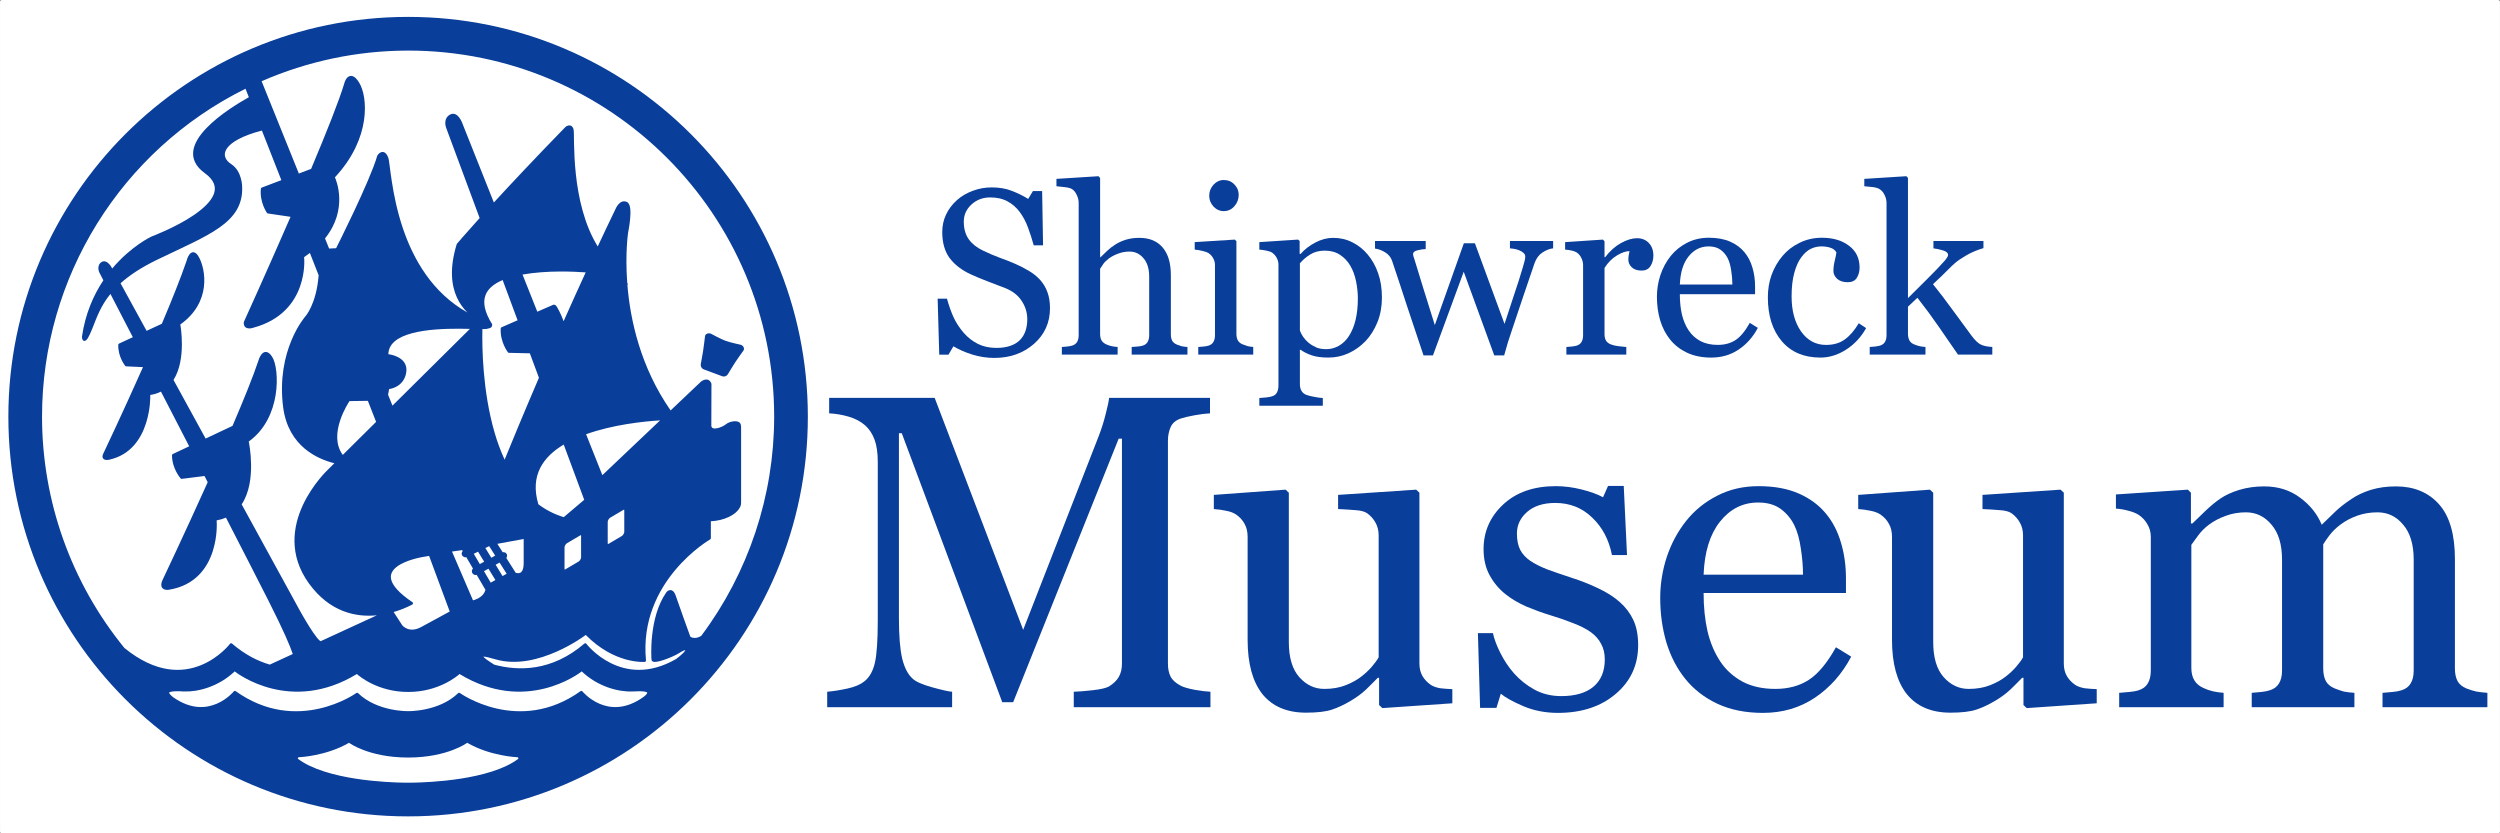
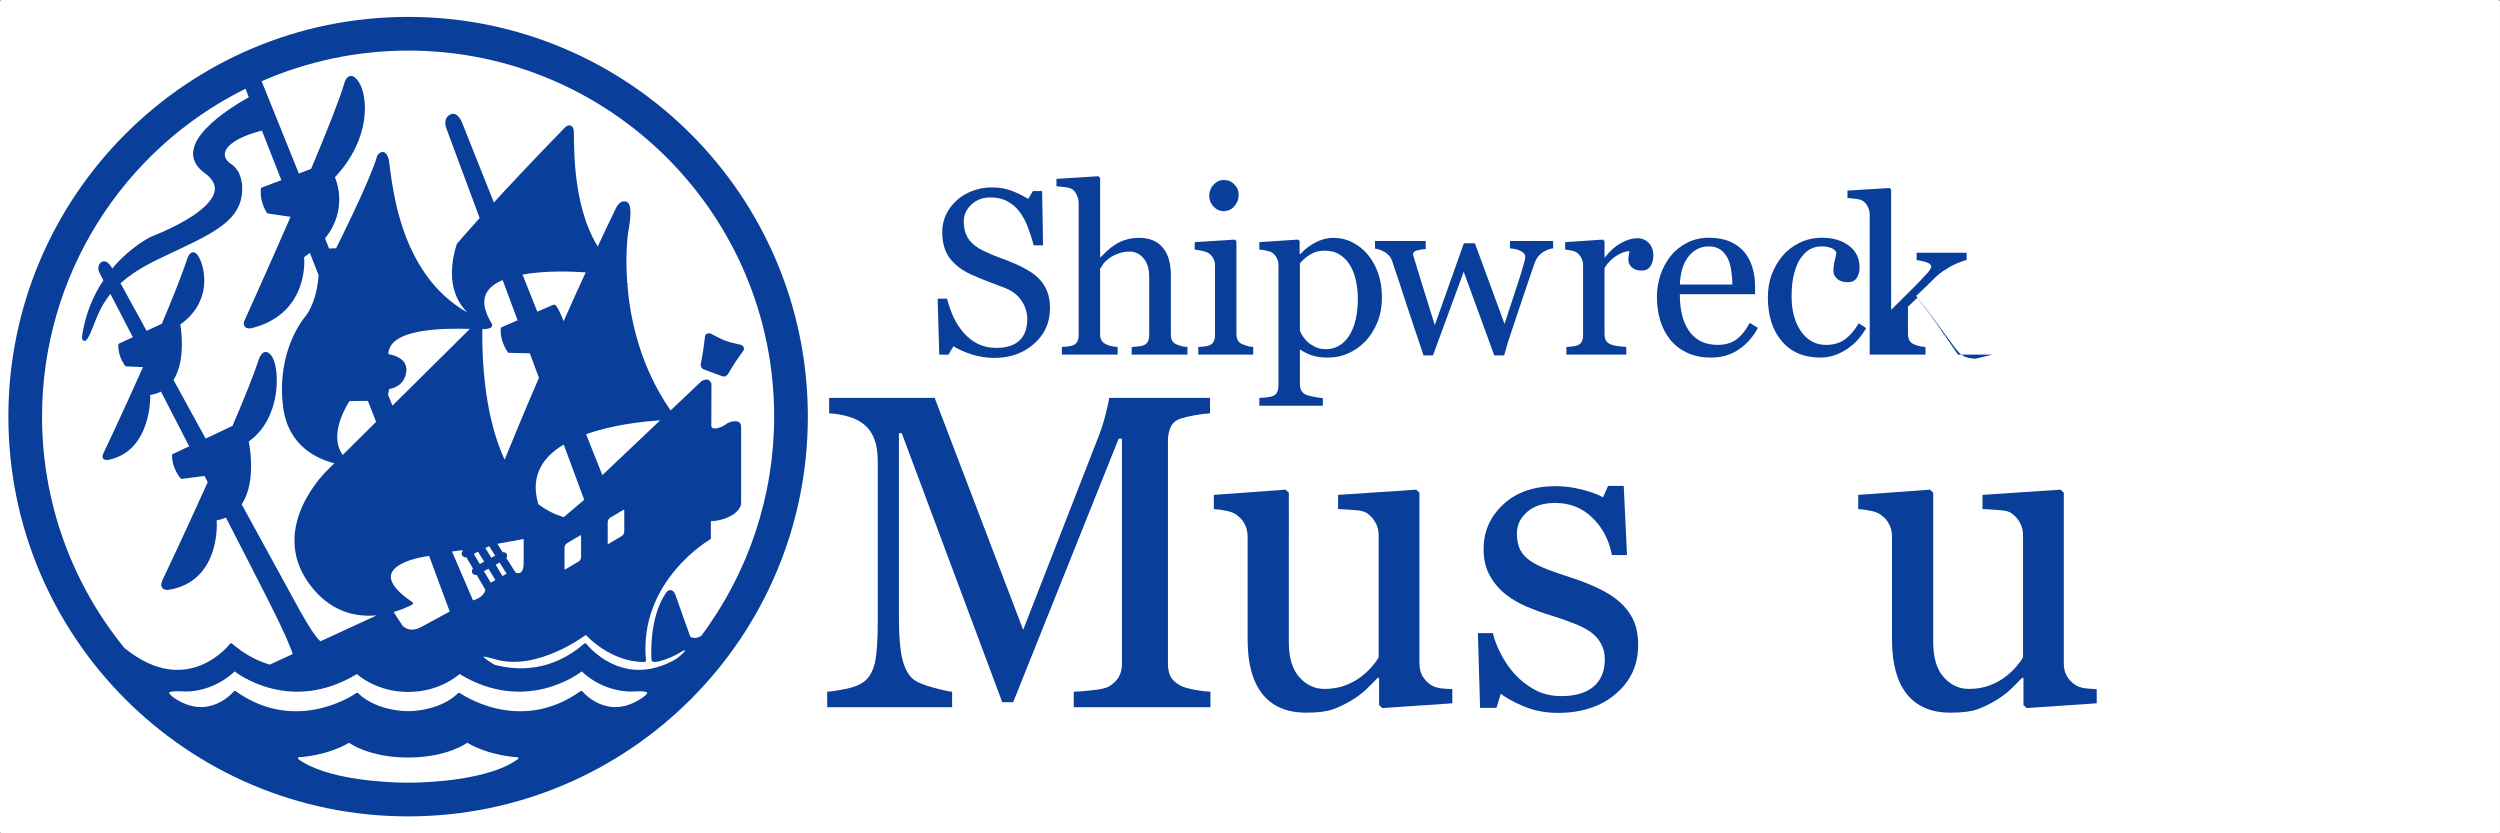
<svg xmlns="http://www.w3.org/2000/svg" id="svg2191" version="1.1" viewBox="0 0 59.531 19.844" height="75" width="225">
  <rect x="0" y="0" width="59.531" height="19.844" fill="#808080" stroke="none" />
  <defs id="defs2185" />
  <g id="layer1">
    <rect style="fill:#ffffff;fill-opacity:1;stroke:none;stroke-width:0.045;stroke-linecap:square;stroke-linejoin:round;stroke-miterlimit:4;stroke-dasharray:none;stroke-opacity:1" id="rect2183" width="59.531" height="19.844" x="5.7617186e-08" y="-3.1005861e-08" ry="0.044" />
    <g id="g2181" transform="matrix(0.131,0,0,0.131,-4.636,-8.329)">
      <g id="g2161">
        <path d="m 224.407,114.4 q 0.943,1.047 1.382,2.304 0.461,1.236 0.461,2.89 0,3.938 -2.911,6.493 -2.911,2.555 -7.226,2.555 -1.99,0 -3.979,-0.607 -1.99,-0.628 -3.435,-1.508 l -0.901,1.529 h -1.676 l -0.293,-10.179 h 1.696 q 0.524,1.885 1.215,3.414 0.712,1.508 1.864,2.828 1.089,1.236 2.534,1.969 1.466,0.733 3.393,0.733 1.445,0 2.513,-0.377 1.089,-0.377 1.759,-1.068 0.67,-0.691 0.984,-1.613 0.335,-0.943 0.335,-2.157 0,-1.78 -1.005,-3.309 -1.005,-1.55 -2.995,-2.346 -1.361,-0.545 -3.121,-1.194 -1.759,-0.67 -3.037,-1.257 -2.513,-1.131 -3.917,-2.953 -1.382,-1.843 -1.382,-4.796 0,-1.697 0.691,-3.163 0.691,-1.466 1.969,-2.618 1.215,-1.089 2.869,-1.696 1.655,-0.628 3.456,-0.628 2.053,0 3.665,0.628 1.634,0.628 2.974,1.466 l 0.859,-1.424 h 1.676 l 0.168,9.865 h -1.696 q -0.461,-1.697 -1.047,-3.246 -0.566,-1.55 -1.487,-2.807 -0.901,-1.215 -2.199,-1.927 -1.299,-0.733 -3.184,-0.733 -1.99,0 -3.393,1.278 -1.403,1.278 -1.403,3.121 0,1.927 0.901,3.205 0.901,1.257 2.618,2.074 1.529,0.733 2.995,1.278 1.487,0.524 2.869,1.131 1.257,0.545 2.409,1.236 1.173,0.691 2.032,1.613 z" style="font-style:normal;font-variant:normal;font-weight:normal;font-stretch:normal;font-size:42.894px;line-height:1.25;font-family:Georgia;-inkscape-font-specification:Georgia;letter-spacing:-0.609px;word-spacing:0px;display:inline;fill:#093e9a;fill-opacity:1;stroke:none;stroke-width:1.072" id="path967" />
        <path d="m 251.236,128.035 h -10.137 v -1.382 q 0.482,-0.042 1.068,-0.084 0.586,-0.042 0.963,-0.168 0.586,-0.189 0.859,-0.649 0.293,-0.482 0.293,-1.236 v -10.619 q 0,-2.199 -1.047,-3.393 -1.026,-1.194 -2.513,-1.194 -1.089,0 -2.032,0.356 -0.922,0.335 -1.655,0.838 -0.712,0.524 -1.089,1.047 -0.377,0.524 -0.586,0.88 v 11.876 q 0,0.712 0.272,1.173 0.293,0.461 0.88,0.712 0.461,0.209 0.943,0.314 0.503,0.105 1.089,0.147 v 1.382 h -10.137 v -1.382 q 0.482,-0.042 1.005,-0.084 0.524,-0.063 0.88,-0.168 0.586,-0.189 0.88,-0.649 0.293,-0.482 0.293,-1.236 v -24.044 q 0,-0.712 -0.335,-1.424 -0.314,-0.712 -0.838,-1.068 -0.377,-0.272 -1.34,-0.377 -0.943,-0.126 -1.529,-0.168 v -1.34 l 7.645,-0.482 0.293,0.314 v 14.41 h 0.084 q 0.691,-0.691 1.257,-1.215 0.566,-0.545 1.487,-1.131 0.796,-0.503 1.864,-0.838 1.089,-0.335 2.43,-0.335 2.765,0 4.252,1.759 1.487,1.738 1.487,5.027 v 10.745 q 0,0.733 0.251,1.194 0.272,0.44 0.88,0.691 0.482,0.189 0.859,0.293 0.398,0.084 1.026,0.126 z" style="font-style:normal;font-variant:normal;font-weight:normal;font-stretch:normal;font-size:42.894px;line-height:1.25;font-family:Georgia;-inkscape-font-specification:Georgia;letter-spacing:-0.609px;word-spacing:0px;display:inline;fill:#093e9a;fill-opacity:1;stroke:none;stroke-width:1.072" id="path969" />
        <path d="m 263.194,128.035 h -9.991 v -1.382 q 0.482,-0.042 0.984,-0.084 0.524,-0.042 0.901,-0.168 0.586,-0.189 0.859,-0.649 0.293,-0.482 0.293,-1.236 v -12.755 q 0,-0.67 -0.314,-1.215 -0.293,-0.566 -0.838,-0.943 -0.398,-0.251 -1.152,-0.419 -0.754,-0.189 -1.382,-0.23 v -1.361 l 7.289,-0.461 0.293,0.293 v 16.839 q 0,0.733 0.272,1.215 0.293,0.482 0.901,0.712 0.461,0.189 0.901,0.314 0.44,0.105 0.984,0.147 z m -2.639,-29.05 q 0,1.194 -0.796,2.094 -0.775,0.88 -1.927,0.88 -1.068,0 -1.864,-0.838 -0.775,-0.859 -0.775,-1.948 0,-1.152 0.775,-2.011 0.796,-0.859 1.864,-0.859 1.194,0 1.948,0.817 0.775,0.796 0.775,1.864 z" style="font-style:normal;font-variant:normal;font-weight:normal;font-stretch:normal;font-size:42.894px;line-height:1.25;font-family:Georgia;-inkscape-font-specification:Georgia;letter-spacing:-0.609px;word-spacing:0px;display:inline;fill:#093e9a;fill-opacity:1;stroke:none;stroke-width:1.072" id="path972" />
        <path d="m 283.991,109.834 q 1.236,1.466 1.906,3.414 0.691,1.927 0.691,4.419 0,2.451 -0.817,4.482 -0.817,2.011 -2.157,3.435 -1.403,1.445 -3.121,2.22 -1.717,0.775 -3.644,0.775 -1.864,0 -3.058,-0.419 -1.194,-0.419 -1.948,-0.984 h -0.168 v 6.2 q 0,0.754 0.293,1.257 0.293,0.503 0.901,0.733 0.503,0.189 1.424,0.356 0.943,0.189 1.55,0.209 v 1.403 h -11.54 v -1.403 q 0.649,-0.042 1.257,-0.105 0.607,-0.063 1.089,-0.209 0.628,-0.209 0.88,-0.733 0.251,-0.524 0.251,-1.236 V 111.677 q 0,-0.628 -0.314,-1.215 -0.314,-0.586 -0.817,-0.943 -0.377,-0.251 -1.047,-0.377 -0.67,-0.147 -1.299,-0.189 v -1.361 l 7.037,-0.461 0.293,0.251 v 2.325 l 0.168,0.042 q 1.089,-1.257 2.702,-2.094 1.613,-0.838 3.205,-0.838 1.927,0 3.519,0.817 1.613,0.817 2.765,2.199 z m -3.414,14.85 q 0.838,-1.299 1.236,-3.016 0.398,-1.717 0.398,-3.833 0,-1.55 -0.335,-3.163 -0.335,-1.613 -1.047,-2.807 -0.712,-1.215 -1.864,-1.969 -1.152,-0.754 -2.765,-0.754 -1.55,0 -2.639,0.691 -1.089,0.67 -1.885,1.613 v 12.211 q 0.189,0.566 0.607,1.173 0.44,0.607 0.963,1.047 0.649,0.524 1.403,0.859 0.754,0.314 1.843,0.314 1.173,0 2.262,-0.607 1.089,-0.628 1.822,-1.759 z" style="font-style:normal;font-variant:normal;font-weight:normal;font-stretch:normal;font-size:42.894px;line-height:1.25;font-family:Georgia;-inkscape-font-specification:Georgia;letter-spacing:-0.609px;word-spacing:0px;display:inline;fill:#093e9a;fill-opacity:1;stroke:none;stroke-width:1.072" id="path974" />
        <path d="m 317.709,108.724 q -0.88,0.084 -1.906,0.733 -1.005,0.649 -1.466,1.948 -1.047,3.079 -1.99,5.844 -0.922,2.744 -2.073,6.179 -0.377,1.089 -0.775,2.346 -0.377,1.257 -0.691,2.409 h -1.801 l -5.55,-15.206 -5.592,15.206 h -1.717 q -1.571,-4.65 -3.079,-9.216 -1.487,-4.587 -2.639,-7.98 -0.335,-0.984 -1.278,-1.55 -0.943,-0.566 -1.822,-0.67 v -1.382 h 9.216 v 1.466 q -0.691,0.021 -1.508,0.23 -0.796,0.209 -0.796,0.691 0,0.084 0.063,0.356 0.084,0.272 0.189,0.586 0.67,2.199 1.508,4.922 0.859,2.702 2.199,7.037 l 5.278,-14.871 h 2.011 l 5.383,14.661 q 0.901,-2.807 1.78,-5.425 0.901,-2.639 1.571,-4.943 0.147,-0.545 0.272,-0.984 0.147,-0.461 0.147,-0.901 0,-0.377 -0.335,-0.67 -0.335,-0.293 -0.817,-0.482 -0.419,-0.168 -0.922,-0.251 -0.482,-0.084 -0.712,-0.084 v -1.34 h 7.854 z" style="font-style:normal;font-variant:normal;font-weight:normal;font-stretch:normal;font-size:42.894px;line-height:1.25;font-family:Georgia;-inkscape-font-specification:Georgia;letter-spacing:-0.609px;word-spacing:0px;display:inline;fill:#093e9a;fill-opacity:1;stroke:none;stroke-width:1.072" id="path976" />
        <path d="m 335.931,110.043 q 0,1.068 -0.524,1.906 -0.524,0.817 -1.613,0.817 -1.173,0 -1.801,-0.607 -0.607,-0.607 -0.607,-1.34 0,-0.461 0.063,-0.838 0.084,-0.377 0.147,-0.754 -0.984,0 -2.304,0.796 -1.319,0.796 -2.241,2.262 v 12.022 q 0,0.733 0.272,1.194 0.293,0.461 0.901,0.691 0.524,0.209 1.34,0.314 0.838,0.105 1.445,0.147 v 1.382 h -10.891 v -1.382 q 0.482,-0.042 0.984,-0.084 0.524,-0.042 0.901,-0.168 0.586,-0.189 0.859,-0.649 0.293,-0.482 0.293,-1.236 v -12.755 q 0,-0.649 -0.314,-1.278 -0.293,-0.628 -0.838,-1.005 -0.398,-0.251 -0.943,-0.356 -0.545,-0.126 -1.173,-0.168 v -1.361 l 6.87,-0.461 0.293,0.293 v 2.911 h 0.105 q 1.299,-1.696 2.89,-2.576 1.592,-0.88 2.911,-0.88 1.32,0 2.136,0.859 0.838,0.859 0.838,2.304 z" style="font-style:normal;font-variant:normal;font-weight:normal;font-stretch:normal;font-size:42.894px;line-height:1.25;font-family:Georgia;-inkscape-font-specification:Georgia;letter-spacing:-0.609px;word-spacing:0px;display:inline;fill:#093e9a;fill-opacity:1;stroke:none;stroke-width:1.072" id="path978" />
        <path d="m 354.921,123.176 q -1.299,2.471 -3.477,3.938 -2.178,1.466 -5.006,1.466 -2.492,0 -4.377,-0.88 -1.864,-0.88 -3.079,-2.388 -1.215,-1.508 -1.822,-3.519 -0.586,-2.011 -0.586,-4.252 0,-2.011 0.628,-3.938 0.649,-1.948 1.885,-3.498 1.194,-1.487 2.953,-2.388 1.78,-0.922 3.979,-0.922 2.262,0 3.875,0.712 1.613,0.712 2.618,1.948 0.963,1.173 1.424,2.765 0.482,1.592 0.482,3.456 v 1.382 h -13.677 q 0,2.032 0.377,3.686 0.398,1.655 1.236,2.911 0.817,1.215 2.136,1.927 1.32,0.691 3.142,0.691 1.864,0 3.204,-0.859 1.361,-0.88 2.618,-3.142 z m -4.629,-7.875 q 0,-1.173 -0.209,-2.513 -0.188,-1.34 -0.628,-2.241 -0.482,-0.963 -1.319,-1.571 -0.838,-0.607 -2.157,-0.607 -2.199,0 -3.665,1.843 -1.445,1.822 -1.571,5.09 z" style="font-style:normal;font-variant:normal;font-weight:normal;font-stretch:normal;font-size:42.894px;line-height:1.25;font-family:Georgia;-inkscape-font-specification:Georgia;letter-spacing:-0.609px;word-spacing:0px;display:inline;fill:#093e9a;fill-opacity:1;stroke:none;stroke-width:1.072" id="path981" />
        <path d="m 366.293,128.579 q -4.482,0 -7.016,-2.974 -2.534,-2.974 -2.534,-7.98 0,-2.178 0.67,-4.063 0.691,-1.906 1.99,-3.456 1.236,-1.487 3.1,-2.388 1.864,-0.922 4.063,-0.922 3.037,0 4.943,1.466 1.906,1.445 1.906,3.959 0,1.047 -0.503,1.864 -0.503,0.796 -1.655,0.796 -1.236,0 -1.927,-0.628 -0.67,-0.628 -0.67,-1.403 0,-0.943 0.251,-1.927 0.251,-1.005 0.293,-1.466 -0.377,-0.649 -1.131,-0.859 -0.733,-0.23 -1.592,-0.23 -1.005,0 -1.927,0.44 -0.901,0.419 -1.759,1.571 -0.775,1.047 -1.257,2.828 -0.482,1.78 -0.482,4.252 0,3.896 1.717,6.367 1.738,2.451 4.545,2.451 2.032,0 3.393,-0.984 1.382,-0.984 2.555,-2.953 l 1.34,0.88 q -1.382,2.471 -3.644,3.917 -2.262,1.445 -4.671,1.445 z" style="font-style:normal;font-variant:normal;font-weight:normal;font-stretch:normal;font-size:42.894px;line-height:1.25;font-family:Georgia;-inkscape-font-specification:Georgia;letter-spacing:-0.609px;word-spacing:0px;display:inline;fill:#093e9a;fill-opacity:1;stroke:none;stroke-width:1.072" id="path983" />
-         <path d="m 397.541,128.035 h -6.241 q -1.634,-2.367 -3.498,-5.069 -1.864,-2.702 -3.875,-5.257 l -1.717,1.613 v 4.901 q 0,0.754 0.272,1.257 0.272,0.482 0.88,0.712 0.503,0.209 0.963,0.314 0.461,0.105 1.068,0.147 v 1.382 h -10.137 v -1.382 q 0.482,-0.042 1.005,-0.084 0.524,-0.063 0.88,-0.168 0.586,-0.189 0.88,-0.649 0.293,-0.482 0.293,-1.236 v -24.002 q 0,-0.775 -0.335,-1.445 -0.314,-0.691 -0.838,-1.047 -0.44,-0.335 -1.382,-0.44 -0.922,-0.105 -1.487,-0.147 v -1.34 l 7.645,-0.482 0.293,0.314 v 21.845 q 1.634,-1.634 3.519,-3.498 1.906,-1.885 3.205,-3.351 0.168,-0.189 0.356,-0.482 0.209,-0.314 0.209,-0.503 0,-0.566 -0.922,-0.838 -0.901,-0.272 -1.738,-0.377 v -1.34 h 9.09 v 1.299 q -1.759,0.524 -3.121,1.32 -1.34,0.775 -2.053,1.403 -0.503,0.419 -1.424,1.361 -0.922,0.943 -2.576,2.471 1.717,2.115 3.854,5.069 2.157,2.953 3.142,4.273 0.922,1.236 1.655,1.613 0.733,0.377 2.136,0.461 z" style="font-style:normal;font-variant:normal;font-weight:normal;font-stretch:normal;font-size:42.894px;line-height:1.25;font-family:Georgia;-inkscape-font-specification:Georgia;letter-spacing:-0.609px;word-spacing:0px;display:inline;fill:#093e9a;fill-opacity:1;stroke:none;stroke-width:1.072" id="path985" />
+         <path d="m 397.541,128.035 h -6.241 q -1.634,-2.367 -3.498,-5.069 -1.864,-2.702 -3.875,-5.257 l -1.717,1.613 v 4.901 q 0,0.754 0.272,1.257 0.272,0.482 0.88,0.712 0.503,0.209 0.963,0.314 0.461,0.105 1.068,0.147 v 1.382 h -10.137 v -1.382 v -24.002 q 0,-0.775 -0.335,-1.445 -0.314,-0.691 -0.838,-1.047 -0.44,-0.335 -1.382,-0.44 -0.922,-0.105 -1.487,-0.147 v -1.34 l 7.645,-0.482 0.293,0.314 v 21.845 q 1.634,-1.634 3.519,-3.498 1.906,-1.885 3.205,-3.351 0.168,-0.189 0.356,-0.482 0.209,-0.314 0.209,-0.503 0,-0.566 -0.922,-0.838 -0.901,-0.272 -1.738,-0.377 v -1.34 h 9.09 v 1.299 q -1.759,0.524 -3.121,1.32 -1.34,0.775 -2.053,1.403 -0.503,0.419 -1.424,1.361 -0.922,0.943 -2.576,2.471 1.717,2.115 3.854,5.069 2.157,2.953 3.142,4.273 0.922,1.236 1.655,1.613 0.733,0.377 2.136,0.461 z" style="font-style:normal;font-variant:normal;font-weight:normal;font-stretch:normal;font-size:42.894px;line-height:1.25;font-family:Georgia;-inkscape-font-specification:Georgia;letter-spacing:-0.609px;word-spacing:0px;display:inline;fill:#093e9a;fill-opacity:1;stroke:none;stroke-width:1.072" id="path985" />
        <path d="m 255.419,192.137 h -24.847 v -2.814 q 1.347,-0.04 3.448,-0.277 2.14,-0.238 2.932,-0.674 1.228,-0.753 1.783,-1.704 0.594,-0.991 0.594,-2.457 v -40.896 h -0.594 l -19.18,47.91 h -1.981 l -18.269,-48.901 h -0.515 v 33.565 q 0,4.874 0.594,7.41 0.634,2.536 1.902,3.646 0.872,0.832 3.606,1.585 2.734,0.753 3.567,0.793 v 2.814 h -22.707 v -2.814 q 1.783,-0.159 3.725,-0.594 1.981,-0.436 3.051,-1.308 1.387,-1.11 1.902,-3.408 0.515,-2.298 0.515,-7.688 v -28.77 q 0,-2.497 -0.594,-4.082 -0.594,-1.585 -1.704,-2.576 -1.228,-1.07 -3.012,-1.585 -1.783,-0.515 -3.527,-0.594 v -2.814 h 19.18 l 16.089,42.164 13.751,-35.269 q 0.753,-1.942 1.268,-4.042 0.555,-2.14 0.594,-2.853 h 18.348 v 2.814 q -1.11,0.04 -2.853,0.357 -1.704,0.317 -2.497,0.594 -1.347,0.476 -1.823,1.585 -0.476,1.11 -0.476,2.417 v 40.54 q 0,1.387 0.476,2.338 0.476,0.951 1.823,1.664 0.713,0.396 2.536,0.753 1.823,0.317 2.893,0.357 z" style="font-style:normal;font-variant:normal;font-weight:normal;font-stretch:normal;font-size:81.158px;line-height:1.25;font-family:Georgia;-inkscape-font-specification:Georgia;letter-spacing:-1.852px;word-spacing:0px;display:inline;fill:#093e9a;fill-opacity:1;stroke:none;stroke-width:2.029" id="path997" />
        <path d="m 299.387,191.423 -12.721,0.872 -0.594,-0.555 v -4.954 h -0.238 q -0.951,0.991 -2.14,2.14 -1.189,1.11 -2.734,2.021 -1.783,1.07 -3.448,1.625 -1.664,0.555 -4.716,0.555 -5.191,0 -7.926,-3.368 -2.695,-3.408 -2.695,-9.867 v -18.704 q 0,-1.427 -0.555,-2.378 -0.515,-0.991 -1.545,-1.704 -0.713,-0.476 -1.783,-0.674 -1.07,-0.238 -2.259,-0.317 v -2.576 l 13.038,-0.951 0.594,0.555 V 180.288 q 0,4.24 1.902,6.38 1.902,2.14 4.557,2.14 2.18,0 3.884,-0.674 1.704,-0.674 2.853,-1.585 1.07,-0.832 1.863,-1.744 0.832,-0.951 1.268,-1.744 v -22.152 q 0,-1.308 -0.555,-2.298 -0.555,-1.03 -1.546,-1.744 -0.713,-0.476 -2.14,-0.555 -1.387,-0.119 -3.131,-0.198 v -2.576 l 14.187,-0.951 0.594,0.555 v 31.029 q 0,1.347 0.555,2.298 0.555,0.951 1.546,1.625 0.713,0.436 1.704,0.594 0.991,0.119 2.18,0.159 z" style="font-style:normal;font-variant:normal;font-weight:normal;font-stretch:normal;font-size:81.158px;line-height:1.25;font-family:Georgia;-inkscape-font-specification:Georgia;letter-spacing:-1.852px;word-spacing:0px;display:inline;fill:#093e9a;fill-opacity:1;stroke:none;stroke-width:2.029" id="path999" />
        <path d="m 329.794,172.996 q 1.625,1.427 2.497,3.289 0.872,1.863 0.872,4.557 0,5.429 -4.082,8.877 -4.042,3.448 -10.501,3.448 -3.408,0 -6.301,-1.228 -2.853,-1.228 -4.082,-2.259 l -0.793,2.576 h -2.972 l -0.396,-13.592 h 2.734 q 0.317,1.546 1.347,3.606 1.03,2.061 2.497,3.725 1.545,1.744 3.685,2.932 2.18,1.189 4.874,1.189 3.804,0 5.865,-1.704 2.061,-1.744 2.061,-4.954 0,-1.664 -0.674,-2.853 -0.634,-1.228 -1.902,-2.14 -1.308,-0.911 -3.21,-1.625 -1.902,-0.753 -4.24,-1.466 -1.863,-0.555 -4.161,-1.506 -2.259,-0.991 -3.884,-2.298 -1.744,-1.387 -2.853,-3.408 -1.11,-2.021 -1.11,-4.755 0,-4.795 3.567,-8.124 3.567,-3.329 9.55,-3.329 2.298,0 4.676,0.594 2.417,0.594 3.923,1.427 l 0.911,-2.061 h 2.853 l 0.594,12.562 h -2.734 q -0.832,-4.201 -3.606,-6.816 -2.734,-2.655 -6.697,-2.655 -3.249,0 -5.112,1.625 -1.863,1.625 -1.863,3.923 0,1.783 0.594,2.972 0.634,1.189 1.863,2.021 1.189,0.793 2.972,1.506 1.823,0.674 4.478,1.545 2.615,0.832 4.914,1.942 2.338,1.11 3.844,2.457 z" style="font-style:normal;font-variant:normal;font-weight:normal;font-stretch:normal;font-size:81.158px;line-height:1.25;font-family:Georgia;-inkscape-font-specification:Georgia;letter-spacing:-1.852px;word-spacing:0px;display:inline;fill:#093e9a;fill-opacity:1;stroke:none;stroke-width:2.029" id="path1001" />
-         <path d="m 371.89,182.943 q -2.457,4.676 -6.578,7.45 -4.121,2.774 -9.471,2.774 -4.716,0 -8.282,-1.664 -3.527,-1.664 -5.825,-4.518 -2.298,-2.853 -3.448,-6.658 -1.11,-3.804 -1.11,-8.044 0,-3.804 1.189,-7.45 1.228,-3.685 3.567,-6.618 2.259,-2.814 5.588,-4.518 3.368,-1.744 7.529,-1.744 4.28,0 7.331,1.347 3.051,1.347 4.954,3.685 1.823,2.219 2.695,5.231 0.911,3.012 0.911,6.539 v 2.615 h -25.877 q 0,3.844 0.713,6.975 0.753,3.131 2.338,5.508 1.545,2.298 4.042,3.646 2.497,1.308 5.944,1.308 3.527,0 6.063,-1.625 2.576,-1.664 4.954,-5.944 z m -8.758,-14.9 q 0,-2.219 -0.396,-4.755 -0.357,-2.536 -1.189,-4.24 -0.911,-1.823 -2.497,-2.972 -1.585,-1.149 -4.082,-1.149 -4.161,0 -6.935,3.487 -2.734,3.448 -2.972,9.63 z" style="font-style:normal;font-variant:normal;font-weight:normal;font-stretch:normal;font-size:81.158px;line-height:1.25;font-family:Georgia;-inkscape-font-specification:Georgia;letter-spacing:-1.852px;word-spacing:0px;display:inline;fill:#093e9a;fill-opacity:1;stroke:none;stroke-width:2.029" id="path1003" />
        <path d="m 416.521,191.423 -12.721,0.872 -0.594,-0.555 v -4.954 h -0.238 q -0.951,0.991 -2.14,2.14 -1.189,1.11 -2.734,2.021 -1.783,1.07 -3.448,1.625 -1.664,0.555 -4.716,0.555 -5.191,0 -7.926,-3.368 -2.695,-3.408 -2.695,-9.867 v -18.704 q 0,-1.427 -0.555,-2.378 -0.515,-0.991 -1.545,-1.704 -0.713,-0.476 -1.783,-0.674 -1.07,-0.238 -2.259,-0.317 v -2.576 l 13.038,-0.951 0.594,0.555 V 180.288 q 0,4.24 1.902,6.38 1.902,2.14 4.557,2.14 2.18,0 3.884,-0.674 1.704,-0.674 2.853,-1.585 1.07,-0.832 1.863,-1.744 0.832,-0.951 1.268,-1.744 v -22.152 q 0,-1.308 -0.555,-2.298 -0.555,-1.03 -1.545,-1.744 -0.713,-0.476 -2.14,-0.555 -1.387,-0.119 -3.131,-0.198 v -2.576 l 14.187,-0.951 0.594,0.555 v 31.029 q 0,1.347 0.555,2.298 0.555,0.951 1.545,1.625 0.713,0.436 1.704,0.594 0.991,0.119 2.18,0.159 z" style="font-style:normal;font-variant:normal;font-weight:normal;font-stretch:normal;font-size:81.158px;line-height:1.25;font-family:Georgia;-inkscape-font-specification:Georgia;letter-spacing:-1.852px;word-spacing:0px;display:inline;fill:#093e9a;fill-opacity:1;stroke:none;stroke-width:2.029" id="path1005" />
-         <path d="m 487.534,192.137 h -19.061 v -2.615 q 0.911,-0.079 1.823,-0.159 0.951,-0.079 1.664,-0.317 1.11,-0.357 1.625,-1.228 0.555,-0.911 0.555,-2.338 v -20.171 q 0,-4.121 -1.902,-6.34 -1.863,-2.259 -4.676,-2.259 -1.942,0 -3.646,0.594 -1.704,0.594 -3.131,1.664 -1.149,0.872 -1.942,1.902 -0.753,0.991 -1.149,1.664 V 185.083 q 0,1.387 0.476,2.298 0.476,0.872 1.625,1.347 0.911,0.357 1.625,0.555 0.753,0.159 1.942,0.238 v 2.615 h -18.665 v -2.615 q 0.911,-0.079 1.744,-0.159 0.872,-0.079 1.585,-0.317 1.11,-0.357 1.625,-1.228 0.555,-0.911 0.555,-2.338 v -20.171 q 0,-4.121 -1.902,-6.34 -1.863,-2.259 -4.676,-2.259 -1.942,0 -3.646,0.634 -1.704,0.594 -3.131,1.664 -1.149,0.872 -1.942,1.981 -0.793,1.07 -1.189,1.625 v 22.39 q 0,1.347 0.555,2.259 0.555,0.911 1.664,1.387 0.832,0.396 1.704,0.594 0.872,0.198 1.942,0.277 v 2.615 h -18.982 v -2.615 q 0.911,-0.079 1.863,-0.159 0.991,-0.079 1.704,-0.317 1.11,-0.357 1.625,-1.228 0.555,-0.911 0.555,-2.338 v -24.292 q 0,-1.268 -0.594,-2.259 -0.555,-1.03 -1.585,-1.744 -0.753,-0.476 -1.863,-0.753 -1.11,-0.317 -2.298,-0.396 v -2.576 l 13.077,-0.872 0.555,0.555 v 5.588 h 0.277 q 0.991,-0.991 2.417,-2.338 1.427,-1.347 2.655,-2.18 1.387,-0.951 3.448,-1.585 2.1,-0.634 4.518,-0.634 3.804,0 6.539,2.061 2.734,2.021 3.923,4.914 1.427,-1.387 2.497,-2.417 1.11,-1.07 2.893,-2.259 1.506,-1.03 3.527,-1.664 2.061,-0.634 4.557,-0.634 4.954,0 7.846,3.249 2.893,3.249 2.893,9.986 V 185.083 q 0,1.387 0.476,2.298 0.476,0.872 1.625,1.347 0.911,0.357 1.783,0.555 0.911,0.159 2.021,0.238 z" style="font-style:normal;font-variant:normal;font-weight:normal;font-stretch:normal;font-size:81.158px;line-height:1.25;font-family:Georgia;-inkscape-font-specification:Georgia;letter-spacing:-1.852px;word-spacing:0px;display:inline;fill:#093e9a;fill-opacity:1;stroke:none;stroke-width:2.029" id="path1007" />
      </g>
      <g style="opacity:1" transform="matrix(0.265,0,0,0.265,-2.301875e-4,-1.4863333e-4)" id="g2126">
        <path id="path2124" style="color:#000000;font-style:normal;font-variant:normal;font-weight:normal;font-stretch:normal;font-size:medium;line-height:normal;font-family:sans-serif;font-variant-ligatures:normal;font-variant-position:normal;font-variant-caps:normal;font-variant-numeric:normal;font-variant-alternates:normal;font-variant-east-asian:normal;font-feature-settings:normal;font-variation-settings:normal;text-indent:0;text-align:start;text-decoration:none;text-decoration-line:none;text-decoration-style:solid;text-decoration-color:#000000;letter-spacing:normal;word-spacing:normal;text-transform:none;writing-mode:lr-tb;direction:ltr;text-orientation:mixed;dominant-baseline:auto;baseline-shift:baseline;text-anchor:start;white-space:normal;shape-padding:0;shape-margin:0;inline-size:0;clip-rule:nonzero;display:inline;overflow:visible;visibility:visible;isolation:auto;mix-blend-mode:normal;color-interpolation:sRGB;color-interpolation-filters:linearRGB;solid-color:#000000;solid-opacity:1;vector-effect:none;fill:#093e9a;fill-opacity:1;fill-rule:nonzero;stroke:none;stroke-width:1.89;stroke-linecap:square;stroke-linejoin:round;stroke-miterlimit:4;stroke-dasharray:none;stroke-dashoffset:0;stroke-opacity:1;color-rendering:auto;image-rendering:auto;shape-rendering:auto;text-rendering:auto;enable-background:accumulate;stop-color:#000000;stop-opacity:1" d="m -897.959,-42.773 c -151.427,1.3e-4 -274.203,122.776 -274.203,274.203 10e-5,151.427 122.776,274.203 274.203,274.203 151.427,-1.3e-4 274.203,-122.776 274.203,-274.203 C -623.756,80.003 -746.532,-42.773 -897.959,-42.773 Z m -0.75,23.104 c 0.25,-3.6e-4 0.498,-3.6e-4 0.748,0 6.7e-4,1e-6 0.001,1e-6 0.002,0 138.69,-6e-5 251.1,112.41 251.1,251.1 -8.2e-4,54.229 -17.564,106.994 -50.047,150.412 -2.406,1.457 -4.298,1.535 -5.613,1.268 -1.23,-0.25 -1.754,-0.695 -1.857,-0.777 -0.189,-0.523 -8.047,-22.22 -9.949,-27.926 -0.517,-1.551 -1.108,-2.567 -1.828,-3.221 -0.72,-0.653 -1.616,-0.867 -2.336,-0.75 -1.44,0.235 -2.244,1.383 -2.244,1.383 -0.012,0.015 -0.024,0.03 -0.035,0.045 -12.462,17.7 -10.262,45.957 -10.246,46.156 9.9e-4,0.35 0.138,0.741 0.379,1.01 0.241,0.27 0.538,0.419 0.822,0.508 0.569,0.178 1.159,0.172 1.844,0.105 1.37,-0.132 3.108,-0.576 5.016,-1.193 3.814,-1.235 8.228,-3.165 10.969,-4.881 2.431,-1.522 3.67,-1.957 4.182,-2.057 -0.017,0.076 -0.015,0.123 -0.072,0.248 -0.193,0.422 -0.654,1.048 -1.291,1.721 -1.264,1.334 -3.192,2.884 -5.002,4.223 -18.735,10.756 -33.991,8.102 -44.715,2.807 -10.734,-5.3 -16.803,-13.268 -16.803,-13.268 -0.329,-0.432 -0.955,-0.499 -1.367,-0.145 -22.404,19.268 -45.288,18.88 -61.768,14.482 -2.071,-1.287 -4.003,-2.554 -5.461,-3.637 -1.195,-0.888 -1.735,-1.503 -2.09,-1.918 0.134,-0.004 0.079,-0.021 0.256,-0.008 1.385,0.107 3.98,0.669 7.943,1.844 14.661,4.344 30.332,0.004 42.328,-5.348 11.306,-5.044 18.838,-10.659 19.732,-11.332 9.83,9.955 19.817,14.655 27.402,16.771 7.74,2.16 13.064,1.711 13.064,1.711 0.523,-0.045 0.909,-0.508 0.859,-1.031 -5.246,-54.562 44.018,-83.01 44.018,-83.01 0.292,-0.169 0.473,-0.481 0.473,-0.818 v -11.611 c 8.591,-0.375 17.721,-4.153 20.357,-10.371 0.455,-1.391 0.403,-2.378 0.393,-4.1 v -49.148 c 10e-4,-0.504 0.055,-1.797 -0.334,-3.074 -1.29,-3.191 -7.721,-1.939 -10.234,0.273 -2.268,1.861 -10.011,4.892 -9.859,0.627 l 0.089,-28.359 c -8e-5,-0.113 -0.021,-0.226 -0.06,-0.332 -0.459,-1.223 -1.181,-2.053 -2.041,-2.453 -0.86,-0.4 -1.757,-0.352 -2.502,-0.162 -1.489,0.379 -2.6,1.336 -2.6,1.336 -0.017,0.014 -0.033,0.028 -0.049,0.043 l -20.764,19.691 c -20.632,-29.658 -27.648,-61.906 -29.623,-85.818 0.133,-0.28 0.192,-0.589 0.174,-0.857 -0.025,-0.36 -0.173,-0.707 -0.326,-1.066 -1.489,-20.417 0.615,-34.225 0.615,-34.225 0.01,-0.049 0.941,-4.514 1.383,-9.307 0.222,-2.409 0.323,-4.888 0.1,-6.969 -0.111,-1.04 -0.301,-1.982 -0.633,-2.793 -0.332,-0.811 -0.831,-1.53 -1.611,-1.92 -1.214,-0.607 -2.461,-0.599 -3.477,-0.207 -1.016,0.392 -1.813,1.103 -2.449,1.84 -1.272,1.475 -1.949,3.164 -1.949,3.164 -4.139,8.551 -8.194,17.133 -12.197,25.684 -9.313,-15.02 -13.316,-33.834 -15.004,-49.5 -0.871,-8.089 -1.143,-15.328 -1.256,-20.756 -0.057,-2.714 -0.073,-4.973 -0.105,-6.672 -0.016,-0.849 -0.036,-1.557 -0.068,-2.121 -0.032,-0.564 -0.057,-0.948 -0.168,-1.338 -0.306,-1.07 -0.803,-1.837 -1.484,-2.27 -0.682,-0.433 -1.457,-0.451 -2.062,-0.314 -1.211,0.272 -2.053,1.074 -2.053,1.074 -0.018,0.016 -0.036,0.033 -0.053,0.051 -21.237,21.819 -37.138,38.783 -48.996,51.688 l -21.215,-53.309 -0.006,-0.014 c -0.031,-0.096 -0.571,-1.777 -1.598,-3.553 -0.528,-0.913 -1.18,-1.848 -1.998,-2.602 -0.818,-0.754 -1.843,-1.347 -3.041,-1.385 -0.686,-0.022 -1.403,0.148 -2.1,0.51 -2.727,1.414 -3.433,4.02 -3.359,6.043 0.071,1.93 0.725,3.466 0.787,3.607 l 22.781,61.375 c -10.179,11.285 -15.545,17.588 -15.545,17.588 -0.083,0.098 -0.144,0.211 -0.182,0.334 -2.511,8.161 -3.444,15.206 -3.258,21.279 0.187,6.074 1.495,11.175 3.447,15.422 1.922,4.181 4.467,7.51 7.156,10.17 -24.058,-13.514 -37.039,-36.41 -44.219,-57.621 -4.022,-11.882 -6.237,-23.198 -7.596,-31.939 -0.679,-4.371 -1.145,-8.096 -1.518,-10.939 -0.373,-2.843 -0.586,-4.691 -1.006,-5.783 -0.665,-1.729 -1.406,-2.802 -2.324,-3.393 -0.918,-0.59 -1.988,-0.534 -2.754,-0.193 -1.532,0.681 -2.357,2.178 -2.357,2.178 -0.046,0.074 -0.082,0.154 -0.105,0.238 -2.453,8.587 -9.579,24.621 -16.072,38.42 -6.368,13.533 -11.905,24.488 -12.125,24.924 l -4.801,0.234 -2.803,-6.947 c 16.18,-20.154 7.55,-40.235 6.785,-41.916 12.585,-13.496 18.226,-27.382 19.953,-39.066 1.746,-11.812 -0.404,-21.328 -3.482,-26.146 -1.494,-2.338 -2.817,-3.614 -4.174,-4.133 -1.357,-0.518 -2.684,-0.065 -3.529,0.682 -1.691,1.494 -2.256,3.963 -2.256,3.963 -3.504,11.836 -12.51,34.377 -22.84,58.908 l -8.412,3.193 -25.537,-63.322 c 31.461,-13.74 65.4,-20.905 99.736,-21.008 z M -1009.492,6.498 v 0 l 2.285,5.832 c -6.965,3.897 -20.228,11.879 -29.244,21.348 -4.625,4.857 -8.125,10.08 -8.863,15.412 -0.738,5.332 1.477,10.681 7.803,15.232 3.52,2.533 5.518,5.055 6.41,7.49 0.893,2.435 0.727,4.821 -0.25,7.262 -1.953,4.882 -7.313,9.843 -13.65,14.148 -12.675,8.61 -29.055,14.699 -29.055,14.699 -0.023,0.009 -0.046,0.019 -0.068,0.029 0,0 -13.875,6.489 -26.787,21.867 -0.54,-0.931 -1.075,-1.954 -2.061,-3.006 -0.67,-0.715 -1.425,-1.356 -2.328,-1.707 -0.903,-0.351 -2.023,-0.33 -2.961,0.283 -1.947,1.273 -2.316,3.342 -2.131,4.861 0.185,1.519 0.831,2.694 0.832,2.695 v 0.002 c 0.013,0.024 1.917,3.703 2.572,4.969 -6.658,9.975 -12.363,22.694 -14.697,38.639 -0.01,0.052 -0.012,0.105 -0.012,0.158 0,0 0.01,0.498 0.125,1.053 0.059,0.277 0.139,0.578 0.314,0.893 0.176,0.315 0.519,0.716 1.072,0.807 0.553,0.091 1.04,-0.166 1.414,-0.492 0.374,-0.326 0.72,-0.769 1.117,-1.4 0.795,-1.263 1.779,-3.291 3.076,-6.555 2.899,-7.295 5.584,-15.317 12.424,-23.76 3.545,6.845 7.865,15.194 15.361,29.682 l -9.432,4.369 c -0.324,0.15 -0.537,0.469 -0.549,0.826 -0.27,8.331 4.75,14.457 4.75,14.457 0.17,0.209 0.421,0.335 0.69,0.348 l 11.508,0.523 c -14.159,31.834 -27.283,59.432 -27.283,59.432 0,0.005 -0.01,0.01 -0.01,0.016 -0.501,1.102 -0.638,2.053 -0.277,2.852 0.361,0.798 1.139,1.164 1.787,1.299 1.293,0.269 2.563,-0.084 2.57,-0.086 14.88,-3.213 22.009,-14.646 25.314,-25.104 3.091,-9.777 2.92,-18.16 2.889,-19.303 2.764,-0.419 5.195,-1.22 7.336,-2.316 6.539,12.652 12.501,24.214 19.371,37.527 l -11.258,5.309 c -0.333,0.156 -0.544,0.492 -0.543,0.859 0.045,9.292 5.932,15.859 5.932,15.859 0.207,0.232 0.515,0.348 0.824,0.309 l 15.549,-1.967 c 0.735,1.425 1.463,2.838 2.193,4.254 -16.067,35.677 -31.172,67.496 -31.172,67.496 -0.01,0.019 -0.016,0.037 -0.023,0.057 -0.658,1.648 -0.805,2.935 -0.482,3.982 0.323,1.047 1.151,1.706 1.949,2.008 1.575,0.596 3.2,0.222 3.246,0.211 10e-4,-2.2e-4 0,2.1e-4 0,0 18.122,-2.977 26.4,-15.201 29.979,-26.521 3.355,-10.612 2.723,-19.829 2.631,-21.031 2.344,-0.418 4.468,-1.064 6.396,-1.902 12.281,23.875 23.027,44.839 29.311,57.279 10.468,20.725 14.822,31.055 16.514,36.289 l -15.76,7.26 c -8.44,-2.47 -17.205,-6.95 -25.904,-14.432 -0.412,-0.354 -1.038,-0.288 -1.367,0.145 0,0 -7.27,9.543 -19.939,14.686 -12.658,5.138 -30.612,5.971 -52.471,-11.766 -36.567,-44.819 -56.544,-100.886 -56.545,-158.732 6e-4,-95.439 54.117,-182.561 139.568,-224.932 z m 11.248,28.689 13.338,34.023 -13.443,5.104 c -0.333,0.127 -0.567,0.431 -0.604,0.785 -0.967,9.302 4.16,16.568 4.16,16.568 0.149,0.212 0.378,0.354 0.635,0.393 l 15.566,2.299 c -16.465,37.861 -32.01,72.055 -32.01,72.055 -0.046,0.1 -0.073,0.207 -0.082,0.316 -0.108,1.367 0.235,2.467 0.932,3.172 0.696,0.705 1.613,0.946 2.43,1.002 1.571,0.108 2.962,-0.397 3.072,-0.438 l 0.01,-0.004 c 19.53,-5.203 28.378,-17.507 32.203,-28.439 3.645,-10.418 2.826,-19.141 2.74,-19.99 1.417,-0.951 2.711,-1.918 3.967,-2.887 l 6.002,15.311 c -0.777,9.987 -3.068,17.063 -5.16,21.623 -2.107,4.593 -3.951,6.586 -3.951,6.586 -0.003,0.004 -0.007,0.008 -0.01,0.012 0,0 -20.277,22.887 -15.23,62.248 1.733,13.517 7.765,22.589 14.945,28.572 6.607,5.506 14.092,8.353 20.189,9.906 l -4.559,4.521 c 0,0 -10.288,9.649 -17.049,24.199 -6.761,14.55 -9.979,34.201 4.201,53.766 14.299,19.729 32.315,23.217 46.555,21.82 l -38.562,17.758 c -0.084,-0.029 -0.28,-0.128 -0.529,-0.322 -0.514,-0.4 -1.224,-1.144 -2.002,-2.102 -1.557,-1.916 -3.426,-4.689 -5.207,-7.52 -3.563,-5.661 -6.791,-11.551 -6.791,-11.551 l -39.644,-72.367 c 5.397,-8.11 6.601,-18.855 6.447,-27.672 -0.147,-8.428 -1.434,-14.609 -1.609,-15.434 11.315,-8.067 16.615,-20.524 18.449,-31.93 0.931,-5.789 0.983,-11.311 0.484,-15.896 -0.498,-4.585 -1.502,-8.207 -2.902,-10.357 -1.311,-2.014 -2.584,-3.063 -3.957,-3.242 -1.373,-0.18 -2.501,0.626 -3.26,1.539 -1.488,1.791 -2.139,4.312 -2.164,4.408 -3.641,10.92 -10.208,27.096 -17.768,44.746 l -18.447,8.699 -22.029,-40.209 c 4.579,-7.252 5.736,-16.73 5.744,-24.498 0.01,-7.378 -0.94,-12.738 -1.086,-13.545 10.711,-7.585 15.101,-17.076 16.176,-25.639 1.091,-8.697 -1.117,-16.389 -3.359,-20.479 -1.122,-2.046 -2.197,-3.154 -3.494,-3.404 -0.648,-0.125 -1.295,0.027 -1.803,0.318 -0.508,0.291 -0.905,0.699 -1.244,1.143 -1.315,1.723 -1.89,4.137 -1.924,4.281 -4.062,11.893 -10.238,27.277 -17.014,43.281 l -10.455,4.844 -17.871,-32.617 c 5.964,-5.342 14.023,-10.809 25.387,-16.289 17.604,-8.49 32.246,-14.732 42.478,-21.955 10.232,-7.223 16.067,-15.627 15.555,-27.936 -2e-4,-0.083 -0.028,-10.717 -7.43,-15.504 -2.261,-1.462 -3.69,-3.195 -4.223,-4.994 -0.532,-1.799 -0.241,-3.723 1.203,-5.836 2.829,-4.138 10.374,-8.73 24.004,-12.244 z m 204.516,96.699 c 6.836,-0.031 12.76,0.277 17.582,0.592 -5.248,11.429 -10.319,22.66 -15.133,33.496 -1.811,-5.021 -4.387,-9.655 -5.027,-10.486 -0.664,-0.757 -1.568,-1.016 -2.063,-0.801 l -10.959,4.768 -10.141,-25.482 c 8.271,-1.467 17.381,-2.048 25.74,-2.086 z m -39.377,5.846 10.25,27.609 -11.014,4.793 c -0.328,0.143 -0.547,0.458 -0.566,0.814 -0.522,9.338 4.947,16.35 4.947,16.35 0.174,0.225 0.44,0.36 0.725,0.367 l 14.316,0.326 6.227,16.773 c -11.027,25.687 -18.942,44.93 -23.529,56.199 -2.723,-5.969 -5.043,-12.217 -6.896,-18.611 -8.25,-28.469 -8.624,-58.425 -8.355,-71.01 1.135,0.007 2.27,0.029 2.902,-0.086 1.585,-0.288 2.509,-0.577 3.168,-1.113 0.626,-0.652 0.694,-1.388 0.643,-2.09 -5.405,-8.568 -6.379,-14.984 -4.623,-19.84 1.669,-4.614 5.96,-8 11.807,-10.482 z m -29.719,33.383 c 2.803,0.008 5.005,0.066 7.254,0.117 l -53.113,52.654 -3.014,-7.471 0.711,-3.902 c 0.835,-0.105 2.635,-0.397 4.936,-1.621 2.928,-1.559 6.107,-4.601 6.855,-10.031 0.382,-2.771 -0.28,-5.048 -1.502,-6.77 -1.222,-1.722 -2.955,-2.896 -4.688,-3.715 -2.738,-1.295 -5.055,-1.632 -6.115,-1.758 0.108,-3.644 1.614,-6.474 4.287,-8.781 2.868,-2.475 7.05,-4.316 11.928,-5.625 9.756,-2.619 22.248,-3.127 32.461,-3.098 z m 171.359,3.166 c -0.603,-0.022 -1.202,0.086 -1.732,0.389 -0.531,0.302 -1.001,0.869 -1.092,1.57 -2e-5,0.004 -2e-5,0.008 0,0.012 0,0 -0.775,6.6 -1.27,9.836 -0.472,3.09 -1.648,9.332 -1.648,9.332 -0.002,0.011 -0.004,0.022 -0.006,0.033 -0.211,1.386 0.494,2.969 2.061,3.553 l 12.637,4.709 c 1.565,0.583 3.147,-0.142 3.889,-1.348 0.003,-0.004 0.005,-0.008 0.008,-0.012 0,0 3.296,-5.547 5.033,-8.188 1.781,-2.708 5.666,-8.062 5.666,-8.062 0.008,-0.012 0.016,-0.023 0.023,-0.035 0.524,-0.796 0.378,-1.767 -0.035,-2.473 -0.413,-0.706 -1.103,-1.273 -1.984,-1.49 -0.01,-0.002 -0.019,-0.004 -0.029,-0.006 0,0 -7.161,-1.539 -10.338,-2.713 -3.343,-1.235 -9.855,-4.811 -9.855,-4.811 -0.041,-0.023 -0.083,-0.042 -0.127,-0.059 -0.39,-0.145 -0.795,-0.224 -1.199,-0.238 z m -234.098,46.307 5.656,14.428 -22.859,22.662 c -5.255,-7.086 -4.314,-16.072 -1.834,-23.564 2.449,-7.399 6.085,-12.791 6.467,-13.352 z m 200.479,13.393 -39.627,37.584 -11.17,-28.062 c 18.337,-6.551 38.958,-8.764 50.797,-9.521 z m -66.133,16.598 14.066,37.896 -14.055,11.906 c -6.541,-1.987 -12.313,-5.009 -17.42,-8.848 -2.965,-10.001 -2.12,-18.155 1.289,-24.922 3.293,-6.537 9.047,-11.785 16.119,-16.033 z m 41.406,44.674 c 0.009,0.003 0.006,0.012 0.019,0.027 0.027,0.031 0.117,0.179 0.117,0.516 v 14.646 c 0,0.899 -0.837,2.365 -1.611,2.822 l -9.104,5.375 c -0.387,0.228 -0.511,0.161 -0.52,0.156 -0.008,-0.005 -0.131,-0.078 -0.131,-0.527 v -14.646 c 0,-0.899 0.837,-2.365 1.611,-2.822 l 9.104,-5.375 c 0.194,-0.115 0.342,-0.156 0.424,-0.164 0.061,-0.006 0.081,-0.01 0.09,-0.008 z m -29.625,17.5 c 0.009,0.003 0.006,0.012 0.019,0.027 0.027,0.031 0.117,0.179 0.117,0.516 v 14.646 c 0,0.899 -0.837,2.365 -1.611,2.822 l -9.104,5.375 c -0.387,0.228 -0.511,0.161 -0.52,0.156 -0.008,-0.005 -0.131,-0.078 -0.131,-0.527 v -14.646 c 0,-0.899 0.837,-2.365 1.611,-2.822 l 9.104,-5.375 c 0.194,-0.115 0.342,-0.156 0.424,-0.164 0.061,-0.006 0.081,-0.01 0.09,-0.008 z m -39.252,2.605 v 16.447 c 0,4.418 -1.147,6.045 -2.262,6.66 -1.024,0.565 -2.319,0.338 -3.229,0.047 l -6.395,-10.105 c 0.522,-0.837 0.741,-1.844 0.234,-2.764 -0.56,-1.017 -1.671,-1.348 -2.764,-1.232 l -3.629,-5.734 c 6.263,-1.14 12.244,-2.241 18.043,-3.318 z m -23.662,4.904 4.121,6.51 -2.648,1.459 -4.088,-6.67 z m -18.537,2.73 0.363,0.619 c -0.634,0.815 -0.948,1.849 -0.451,2.824 0.687,1.35 2.36,1.902 3.717,1.229 l -0.686,0.344 4.465,7.605 c -0.707,0.865 -1.04,1.994 -0.473,3.025 0.744,1.352 2.472,1.854 3.824,1.109 l -0.697,0.387 5.904,10.059 c -0.709,2.915 -2.852,4.756 -4.984,5.891 -1.602,0.853 -2.828,1.189 -3.539,1.359 l -14.398,-33.469 c 2.41,-0.365 4.421,-0.568 6.955,-0.982 z m 10.895,1.064 4.209,6.873 -2.992,1.646 -4.146,-7.064 z m -33.57,2.896 14.148,38.162 c -0.738,0.402 -10.608,5.786 -19.527,10.607 -4.414,2.386 -7.604,2.014 -9.775,1.131 -2.156,-0.876 -3.227,-2.25 -3.242,-2.27 l -5.916,-9.133 c 7.692,-2.249 12.814,-5.156 12.814,-5.156 0.602,-0.351 0.63,-1.21 0.053,-1.6 -9.422,-6.334 -13.524,-11.481 -14.521,-15.348 -0.499,-1.933 -0.276,-3.554 0.436,-5.037 0.712,-1.483 1.948,-2.825 3.51,-4.006 6.248,-4.722 17.488,-6.566 17.488,-6.566 0.004,-6.4e-4 0.008,-10e-4 0.012,-0.002 1.542,-0.262 3.015,-0.522 4.521,-0.783 z m 48.35,4.586 4.859,7.678 -2.828,1.576 -4.75,-7.758 z m -7.627,4.197 4.766,7.781 -3.225,1.795 -4.625,-7.877 z m -174.088,70.451 c 1.868,1.462 38.505,29.363 83.814,1.799 1.406,1.261 14.24,12.301 35.154,12.301 h 0.127 c 20.914,0 33.748,-11.04 35.154,-12.301 45.31,27.564 81.946,-0.337 83.814,-1.799 10.912,10.381 24.958,14.166 34.852,13.771 0.006,7e-5 0.013,7e-5 0.019,0 3.054,-0.186 6.661,-0.291 8.656,0.154 0.499,0.111 0.889,0.256 1.119,0.393 0.23,0.137 0.273,0.226 0.287,0.27 0.014,0.044 0.038,0.148 -0.109,0.451 -0.147,0.301 -0.475,0.75 -1.02,1.291 -0.438,0.373 -0.876,0.745 -1.316,1.115 -12.461,8.925 -22.829,7.921 -30.246,4.775 -7.42,-3.147 -11.764,-8.494 -11.764,-8.494 -0.315,-0.388 -0.877,-0.464 -1.283,-0.174 -42.358,30.249 -82.771,1.285 -82.771,1.285 -0.371,-0.264 -0.878,-0.227 -1.205,0.09 -13.244,12.821 -34.285,12.342 -34.285,12.342 -0.004,-2e-5 -0.008,-2e-5 -0.012,0 h -0.004 c -0.013,-2.7e-4 -0.026,-2.7e-4 -0.039,0 0,0 -21.042,0.479 -34.285,-12.342 -0.328,-0.316 -0.834,-0.354 -1.205,-0.09 0,0 -40.414,28.964 -82.771,-1.285 -0.406,-0.29 -0.969,-0.214 -1.283,0.174 0,0 -4.3,5.286 -11.65,8.436 -7.346,3.148 -17.617,4.21 -29.967,-4.457 -1.937,-1.501 -2.677,-2.634 -2.74,-2.98 -0.032,-0.174 -0.034,-0.14 0.064,-0.244 0.099,-0.104 0.381,-0.284 0.832,-0.426 1.804,-0.568 5.848,-0.487 9.189,-0.283 0.01,9e-5 0.015,9e-5 0.022,0 9.893,0.394 23.94,-3.391 34.852,-13.771 z m 78.436,48.955 c 0.637,0.462 3.656,2.592 9.795,4.934 6.83,2.605 17.064,5.196 30.711,5.199 0.006,7.2e-4 0.012,10e-4 0.018,0.002 h 0.01 0.004 c 0.026,-2.6e-4 0.052,-0.002 0.078,-0.004 13.62,-0.011 23.839,-2.596 30.66,-5.197 6.139,-2.341 9.158,-4.472 9.795,-4.934 15.748,9.178 34.216,9.917 34.453,9.926 0,0 0.435,-0.014 0.602,0.555 0.093,0.318 0.03,0.406 -0.014,0.484 -0.044,0.079 -0.039,0.068 -0.039,0.068 -0.013,0.009 -0.026,0.019 -0.039,0.029 -9.573,7.217 -25.089,11.324 -39.553,13.568 -14.463,2.244 -27.876,2.666 -33.324,2.74 -0.395,0.004 -0.791,0.007 -1.188,0.01 -0.593,0.002 -1.427,0.006 -1.432,0.006 0,0 -0.881,-0.003 -1.695,-0.008 -0.305,-0.002 -0.611,-0.005 -0.918,-0.008 h -0.004 c -5.443,-0.074 -18.854,-0.495 -33.318,-2.738 -14.467,-2.244 -29.989,-6.351 -39.564,-13.57 -0.013,-0.01 -0.026,-0.02 -0.039,-0.029 0,0 0.003,0.008 -0.041,-0.07 -0.044,-0.079 -0.107,-0.165 -0.014,-0.482 0.166,-0.568 0.602,-0.555 0.602,-0.555 0.232,-0.009 18.704,-0.747 34.455,-9.926 z" transform="translate(1311.429,294.286)" />
      </g>
    </g>
  </g>
</svg>